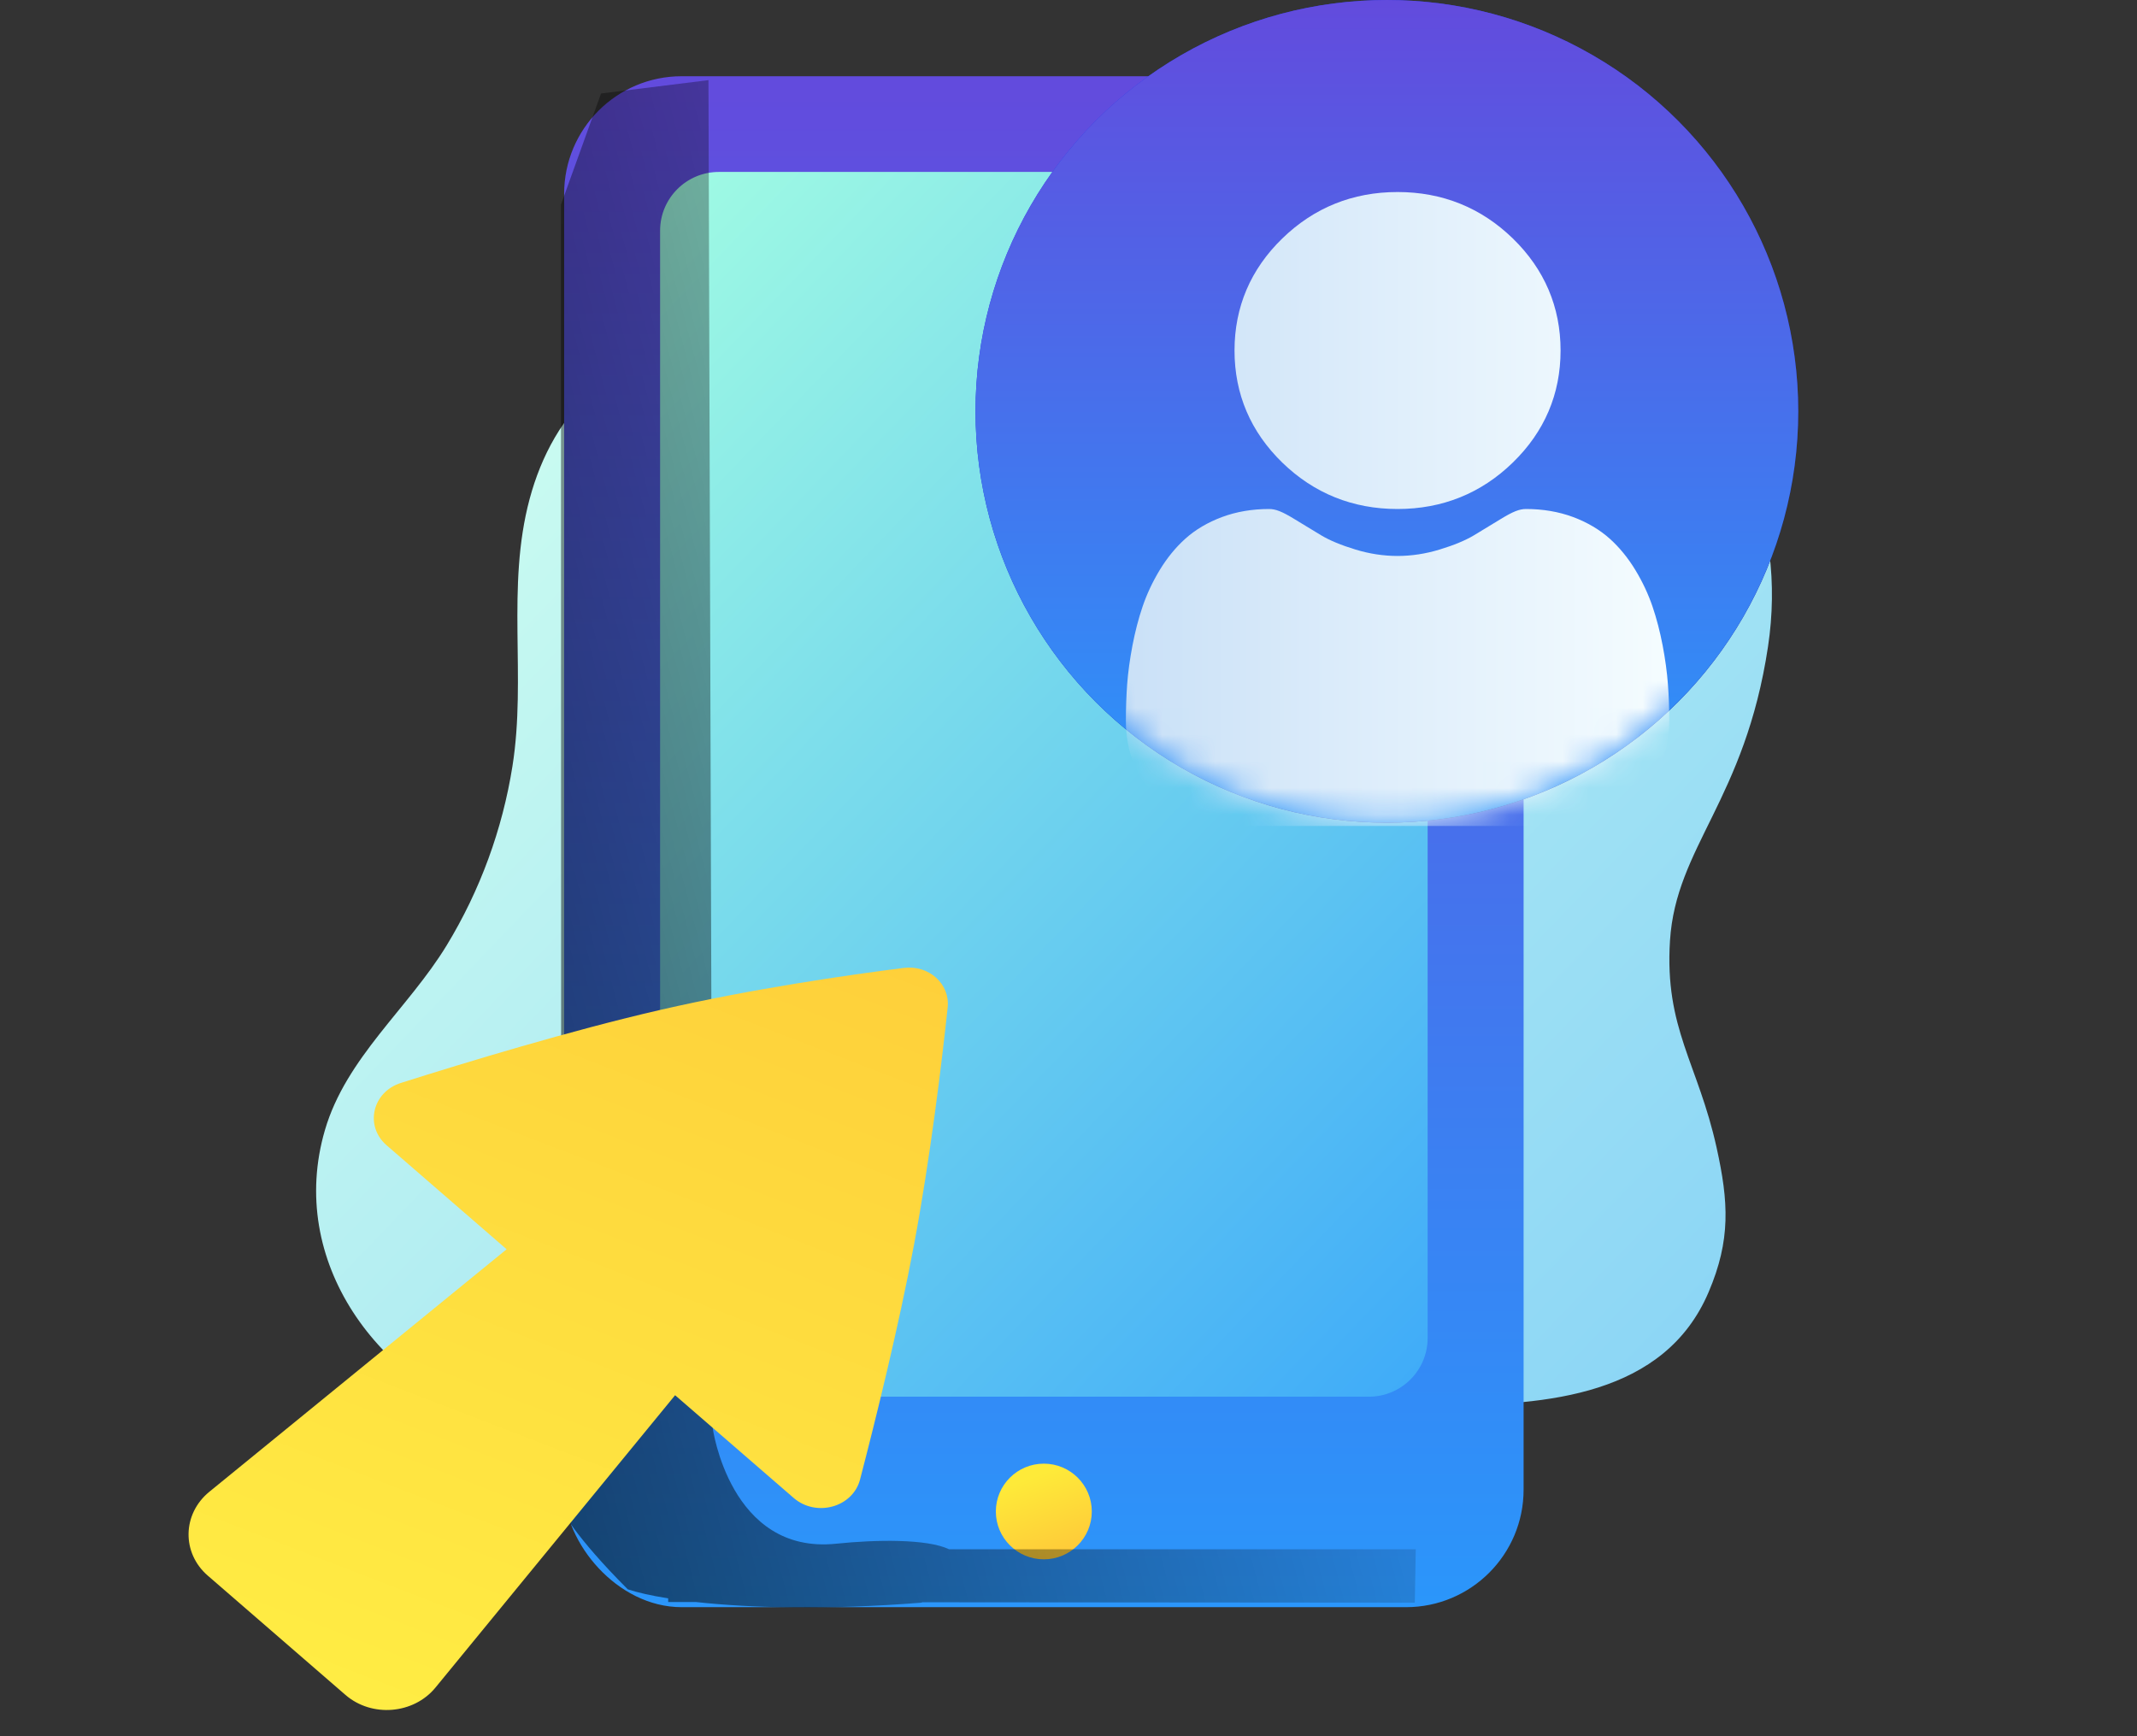
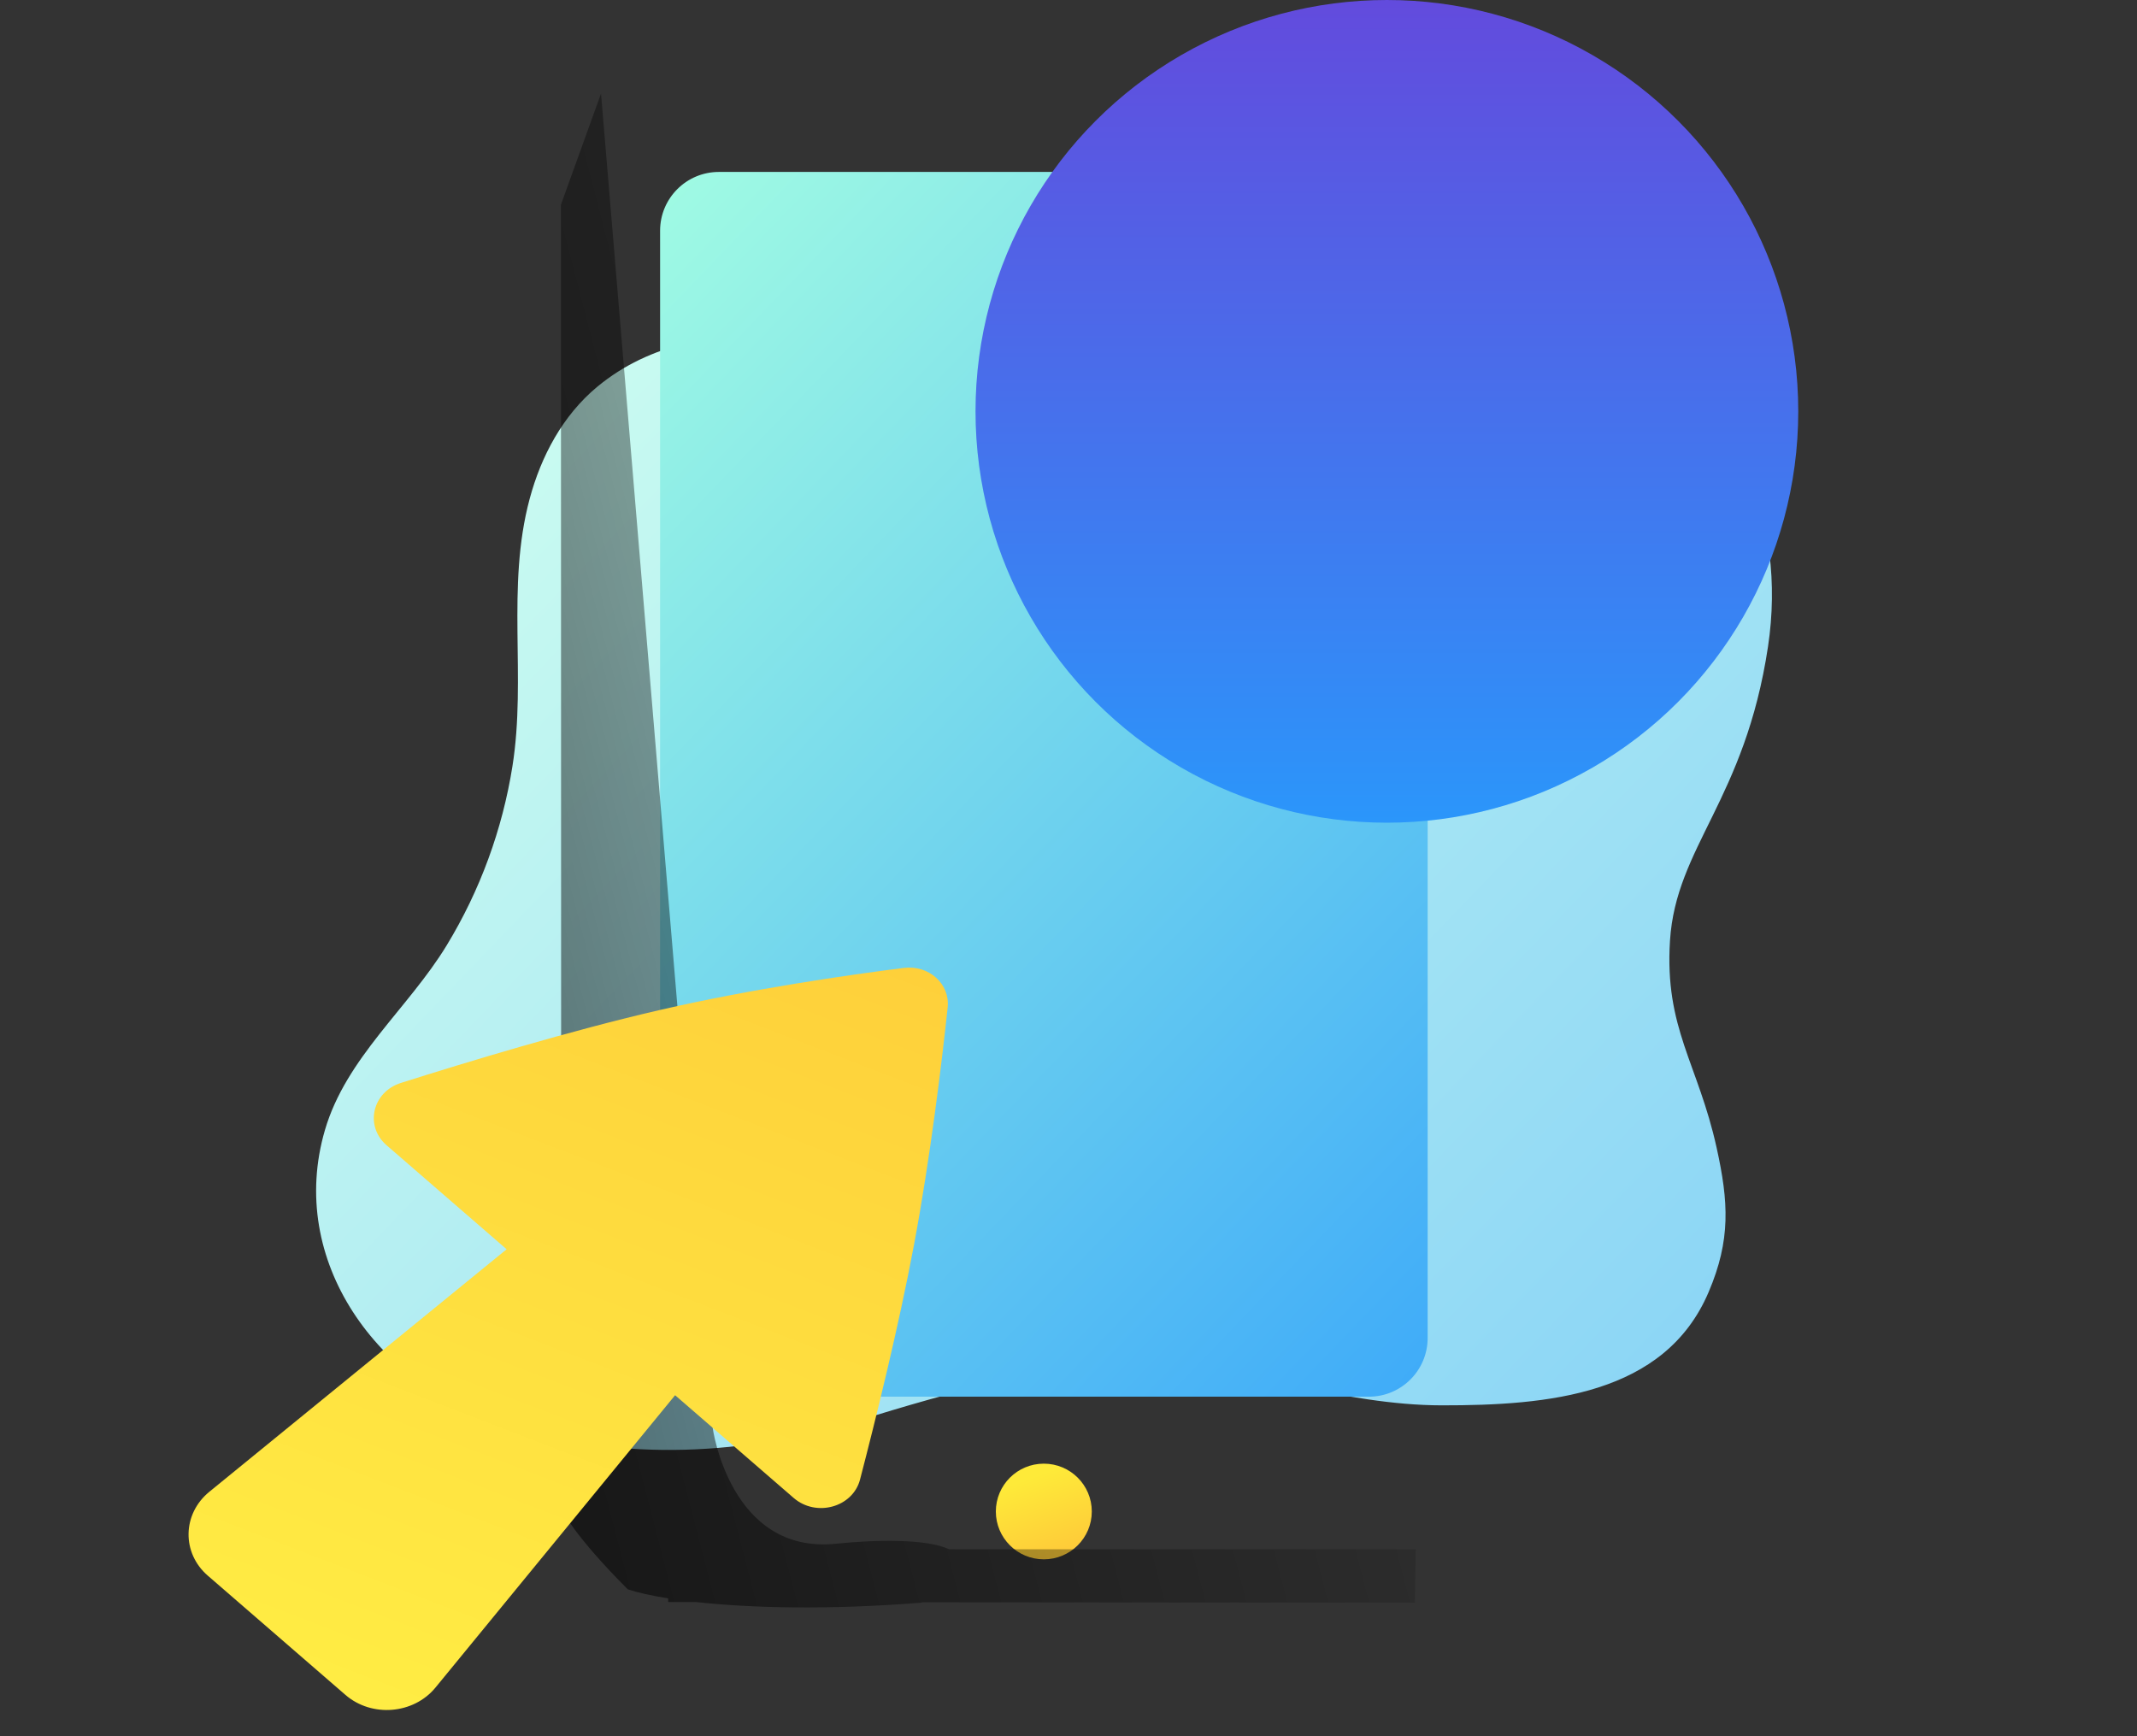
<svg xmlns="http://www.w3.org/2000/svg" width="80" height="65" viewBox="0 0 80 65" fill="none">
  <rect x="0" y="0" width="80" height="65" fill="#333333" stroke="none" />
  <path fill-rule="evenodd" clip-rule="evenodd" d="M62.517 35.219C62.739 31.696 65.323 29.954 66.187 24.206C67.629 14.616 58.169 7.448 50.105 8.417C48.204 8.645 46.391 9.272 44.601 9.907C42.107 10.792 39.6 11.697 36.981 12.211C32.239 13.143 26.372 11.156 22.361 14.478C21.066 15.55 20.256 17.081 19.828 18.675C18.941 21.978 19.713 25.35 19.184 28.683C18.81 31.047 17.973 33.336 16.722 35.392C15.287 37.749 12.957 39.598 12.165 42.304C10.734 47.192 14.115 51.894 19.009 53.393C23.376 54.731 27.911 54.477 32.144 53.178C35.554 52.132 39.353 51.016 42.996 51.111C46.702 51.207 50.26 52.609 53.976 52.613C57.938 52.616 62.316 52.236 63.962 48.376C64.798 46.419 64.711 44.995 64.262 42.964C63.565 39.813 62.31 38.501 62.517 35.219Z" fill="url(#paint0_linear_4138_55620)" />
-   <rect x="21.119" y="2.854" width="35.918" height="57.315" rx="4.4" fill="url(#paint1_linear_4138_55620)" />
  <rect x="24.711" y="6.437" width="28.734" height="45.852" rx="2.2" fill="url(#paint2_linear_4138_55620)" />
  <ellipse cx="39.076" cy="56.587" rx="1.796" ry="1.791" fill="url(#paint3_linear_4138_55620)" />
-   <path style="mix-blend-mode:soft-light" fill-rule="evenodd" clip-rule="evenodd" d="M22.5 3.5L26.522 3L26.68 53.458C26.68 53.458 27.325 58.206 31.302 57.793C32.792 57.638 34.704 57.608 35.528 58H48.415H53L52.964 60L34.522 59.985C34.514 59.99 34.507 59.995 34.499 60C31.012 60.279 28.099 60.201 26.059 59.977L25.014 59.977L25.013 59.839C24.371 59.737 23.861 59.62 23.5 59.5C21.5 57.5 21.01 56.5 21.01 56.5L20.999 7.664L22.5 3.5Z" fill="url(#paint4_linear_4138_55620)" />
-   <circle cx="51.919" cy="15.4" r="15.4" fill="url(#paint5_linear_4138_55620)" />
-   <path fill-rule="evenodd" clip-rule="evenodd" d="M62.133 17.783L60.135 16.221C60.197 15.676 60.197 15.126 60.135 14.58L62.135 13.018C62.509 12.716 62.609 12.187 62.371 11.769L60.293 8.177C60.053 7.757 59.544 7.573 59.091 7.744L56.737 8.691C56.295 8.37 55.821 8.095 55.323 7.87L54.962 5.369C54.896 4.889 54.484 4.532 54 4.536H49.835C49.354 4.533 48.946 4.886 48.879 5.362L48.517 7.87C48.02 8.097 47.547 8.373 47.104 8.692L44.743 7.743C44.296 7.567 43.786 7.748 43.551 8.168L41.471 11.766C41.226 12.185 41.327 12.72 41.707 13.02L43.705 14.582C43.642 15.127 43.642 15.678 43.705 16.223L41.706 17.785C41.33 18.086 41.23 18.615 41.468 19.033L43.545 22.626C43.785 23.047 44.295 23.231 44.747 23.059L47.101 22.112C47.544 22.433 48.018 22.709 48.516 22.934L48.879 25.433C48.942 25.912 49.352 26.269 49.835 26.267H54C54.481 26.271 54.891 25.918 54.959 25.441L55.321 22.933C55.817 22.706 56.29 22.43 56.733 22.111L59.097 23.061C59.544 23.237 60.053 23.056 60.289 22.636L62.375 19.023C62.609 18.606 62.506 18.081 62.133 17.783ZM51.917 19.928C49.417 19.928 47.39 17.901 47.39 15.401C47.39 12.9 49.417 10.874 51.917 10.874C54.417 10.874 56.444 12.9 56.444 15.401C56.441 17.9 54.416 19.925 51.917 19.928Z" fill="url(#paint6_linear_4138_55620)" />
+   <path style="mix-blend-mode:soft-light" fill-rule="evenodd" clip-rule="evenodd" d="M22.5 3.5L26.68 53.458C26.68 53.458 27.325 58.206 31.302 57.793C32.792 57.638 34.704 57.608 35.528 58H48.415H53L52.964 60L34.522 59.985C34.514 59.99 34.507 59.995 34.499 60C31.012 60.279 28.099 60.201 26.059 59.977L25.014 59.977L25.013 59.839C24.371 59.737 23.861 59.62 23.5 59.5C21.5 57.5 21.01 56.5 21.01 56.5L20.999 7.664L22.5 3.5Z" fill="url(#paint4_linear_4138_55620)" />
  <circle cx="51.919" cy="15.4" r="15.4" fill="url(#paint7_linear_4138_55620)" />
  <mask id="mask0_4138_55620" style="mask-type:luminance" maskUnits="userSpaceOnUse" x="36" y="0" width="32" height="31">
-     <circle cx="51.919" cy="15.4" r="15.4" fill="white" />
-   </mask>
+     </mask>
  <g mask="url(#mask0_4138_55620)">
-     <path fill-rule="evenodd" clip-rule="evenodd" d="M56.633 17.317C55.447 18.471 53.995 19.056 52.318 19.056C50.642 19.056 49.19 18.471 48.003 17.318C46.817 16.164 46.215 14.753 46.215 13.122C46.215 11.492 46.817 10.081 48.003 8.928C49.19 7.774 50.641 7.189 52.318 7.189C53.995 7.189 55.446 7.774 56.633 8.927C57.819 10.081 58.421 11.493 58.421 13.122C58.421 14.753 57.819 16.164 56.633 17.317ZM62.243 24.168C62.341 24.683 62.407 25.171 62.44 25.619C62.473 26.056 62.489 26.512 62.49 26.974C62.49 28.173 62.085 29.143 61.287 29.858C60.499 30.564 59.457 30.922 58.189 30.922H46.449C45.181 30.922 44.138 30.564 43.35 29.858C42.552 29.143 42.148 28.173 42.148 26.974C42.148 26.514 42.164 26.058 42.196 25.619C42.229 25.171 42.296 24.683 42.394 24.168C42.493 23.649 42.62 23.159 42.773 22.71C42.93 22.246 43.145 21.788 43.409 21.35C43.684 20.895 44.007 20.498 44.369 20.172C44.748 19.83 45.212 19.556 45.749 19.356C46.283 19.157 46.875 19.056 47.509 19.056C47.758 19.056 47.999 19.152 48.464 19.437C48.754 19.615 49.089 19.818 49.459 20.041C49.778 20.232 50.21 20.412 50.744 20.574C51.266 20.733 51.795 20.814 52.318 20.814C52.84 20.814 53.37 20.733 53.891 20.574C54.426 20.412 54.858 20.232 55.178 20.041C55.551 19.816 55.886 19.613 56.172 19.437C56.637 19.152 56.878 19.056 57.127 19.056C57.76 19.056 58.353 19.157 58.888 19.356C59.424 19.556 59.888 19.831 60.267 20.172C60.629 20.498 60.952 20.895 61.227 21.35C61.492 21.788 61.706 22.246 61.864 22.71C62.016 23.158 62.144 23.649 62.243 24.168Z" fill="url(#paint8_linear_4138_55620)" />
-   </g>
+     </g>
  <path fill-rule="evenodd" clip-rule="evenodd" d="M12.933 63.454C13.917 64.306 15.482 64.178 16.302 63.179L25.273 52.234L29.712 56.08C30.554 56.809 31.926 56.431 32.197 55.388C32.778 53.155 33.641 49.672 34.213 46.62C34.829 43.336 35.258 39.763 35.477 37.718C35.572 36.838 34.774 36.117 33.831 36.237C31.742 36.502 28.157 37.018 24.727 37.806C21.393 38.572 17.458 39.766 15.01 40.542C13.932 40.883 13.645 42.16 14.474 42.878L18.966 46.77L7.839 55.847C6.823 56.676 6.795 58.136 7.779 58.989L12.933 63.454Z" fill="url(#paint9_linear_4138_55620)" />
  <defs>
    <linearGradient id="paint0_linear_4138_55620" x1="9.917" y1="17.637" x2="117.545" y2="120.975" gradientUnits="userSpaceOnUse">
      <stop stop-color="#D0FFF0" />
      <stop offset="1" stop-color="#2A9AFD" />
    </linearGradient>
    <linearGradient id="paint1_linear_4138_55620" x1="39.078" y1="-5.397" x2="39.078" y2="60.899" gradientUnits="userSpaceOnUse">
      <stop offset="0.069" stop-color="#6646DB" />
      <stop offset="1" stop-color="#2A97FB" />
    </linearGradient>
    <linearGradient id="paint2_linear_4138_55620" x1="7.176" y1="21.255" x2="54.596" y2="66.771" gradientUnits="userSpaceOnUse">
      <stop stop-color="#A5FFE2" />
      <stop offset="1" stop-color="#2A9AFD" />
    </linearGradient>
    <linearGradient id="paint3_linear_4138_55620" x1="37.11" y1="55.869" x2="38.12" y2="58.607" gradientUnits="userSpaceOnUse">
      <stop stop-color="#FEEA39" />
      <stop offset="1" stop-color="#FECC39" />
    </linearGradient>
    <linearGradient id="paint4_linear_4138_55620" x1="-21.657" y1="29.526" x2="50.7" y2="10.755" gradientUnits="userSpaceOnUse">
      <stop />
      <stop offset="1" stop-opacity="0.01" />
    </linearGradient>
    <linearGradient id="paint5_linear_4138_55620" x1="34.601" y1="12.628" x2="59.815" y2="49.242" gradientUnits="userSpaceOnUse">
      <stop stop-color="#2337E7" />
      <stop offset="1" stop-color="#16084E" />
    </linearGradient>
    <linearGradient id="paint6_linear_4138_55620" x1="28.424" y1="11.559" x2="49.231" y2="42.594" gradientUnits="userSpaceOnUse">
      <stop stop-color="#A5FFE2" />
      <stop offset="1" stop-color="#2A9AFD" />
    </linearGradient>
    <linearGradient id="paint7_linear_4138_55620" x1="51.919" y1="-4.434" x2="51.919" y2="31.192" gradientUnits="userSpaceOnUse">
      <stop offset="0.069" stop-color="#6646DB" />
      <stop offset="1" stop-color="#2A97FB" />
    </linearGradient>
    <linearGradient id="paint8_linear_4138_55620" x1="62.962" y1="7.189" x2="41.675" y2="7.189" gradientUnits="userSpaceOnUse">
      <stop stop-color="#F6FDFF" />
      <stop offset="1" stop-color="#C9E0F7" />
    </linearGradient>
    <linearGradient id="paint9_linear_4138_55620" x1="-11.263" y1="70.04" x2="7.606" y2="21.012" gradientUnits="userSpaceOnUse">
      <stop stop-color="#FFF948" />
      <stop offset="1" stop-color="#FECC39" />
      <stop offset="1" stop-color="#FECC39" />
    </linearGradient>
  </defs>
</svg>